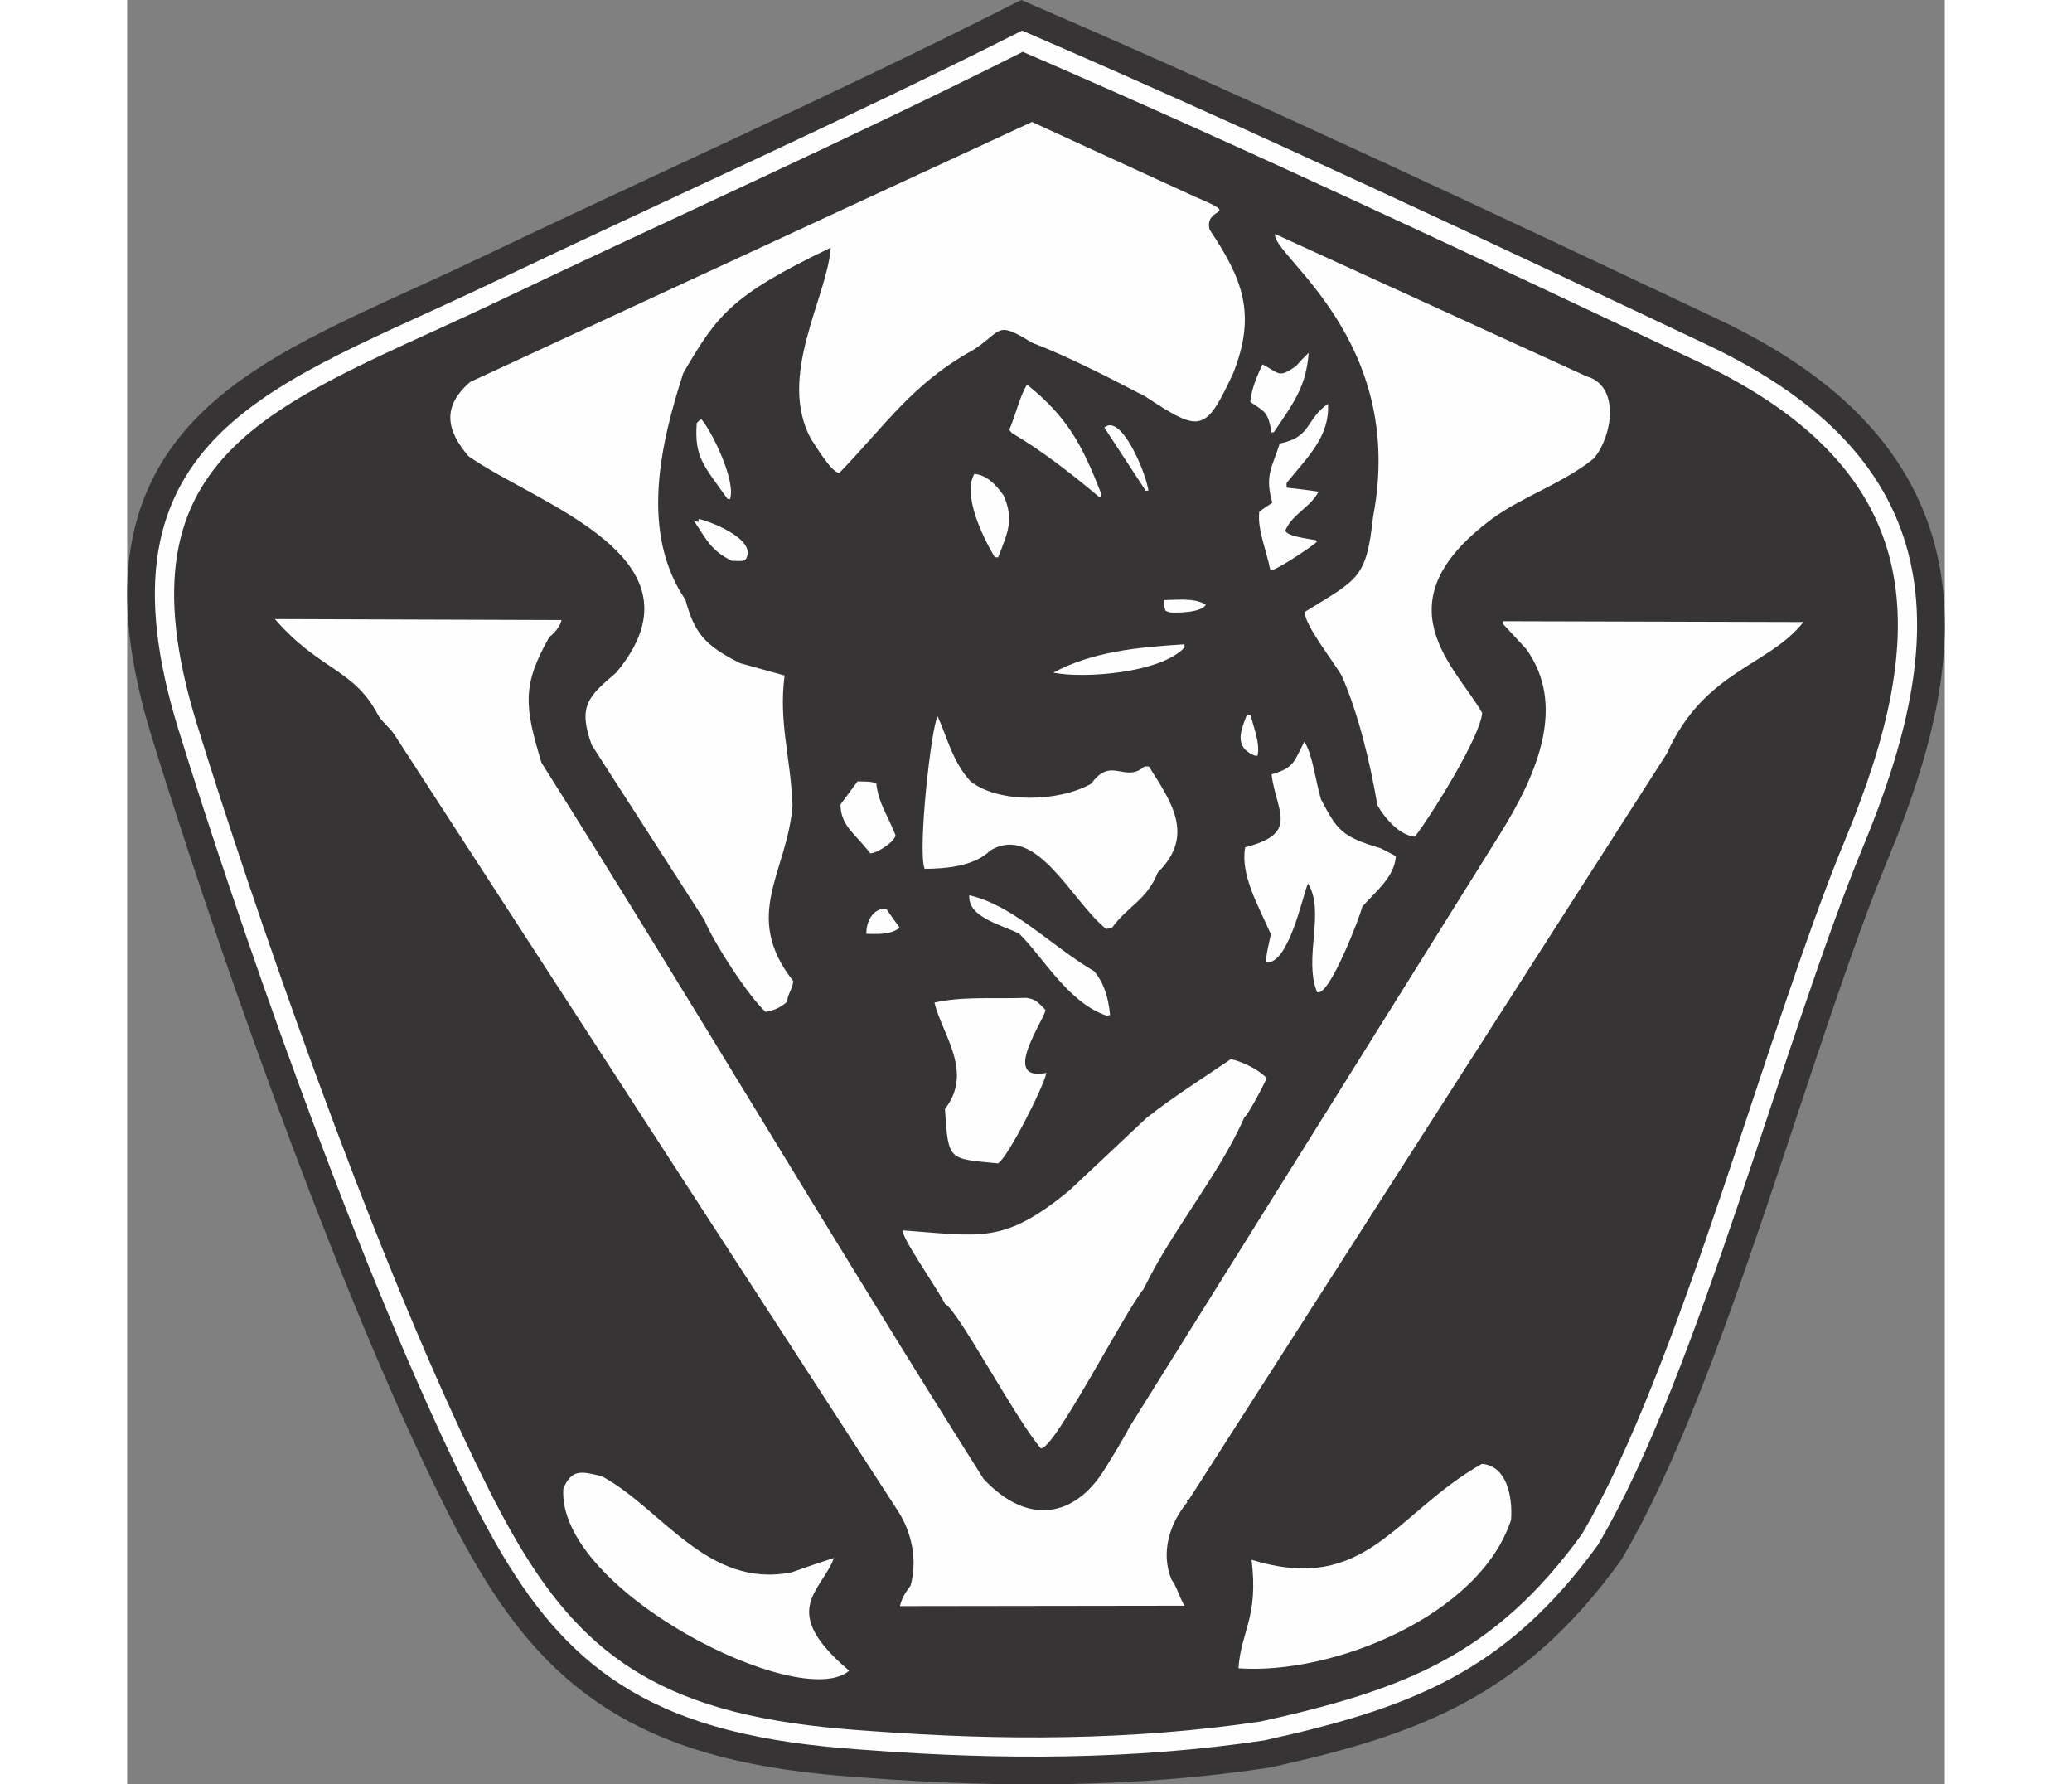
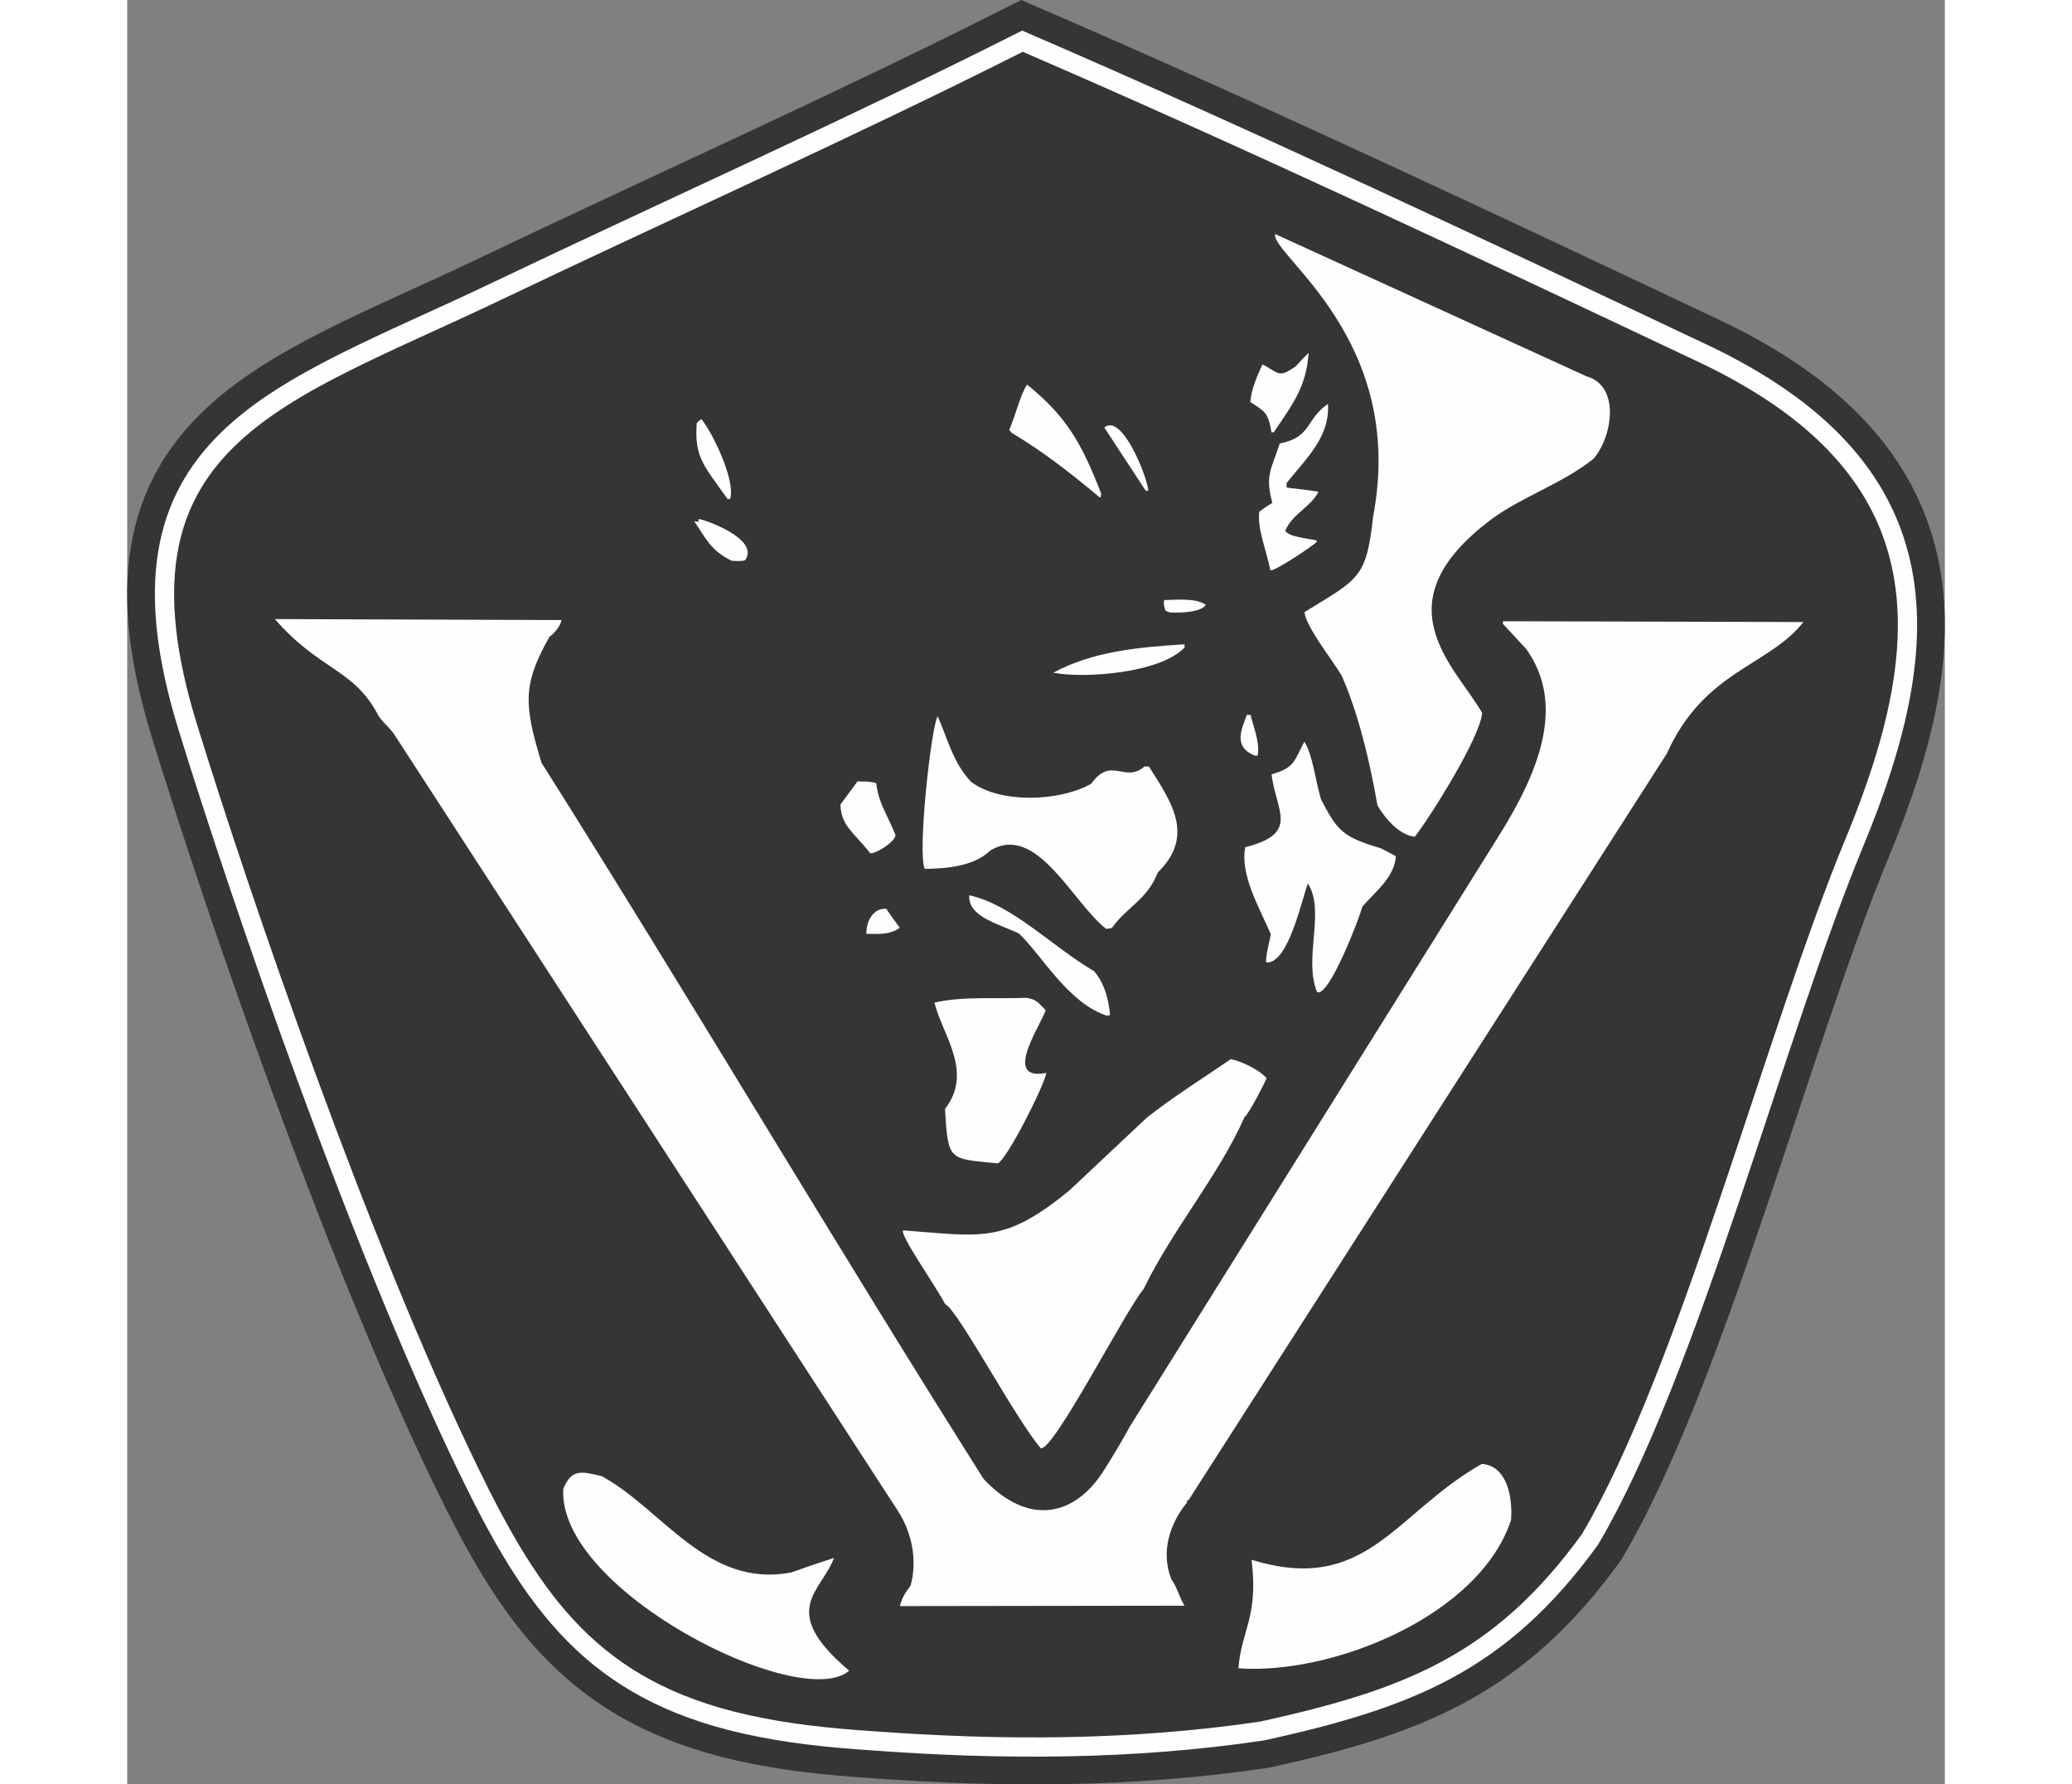
<svg xmlns="http://www.w3.org/2000/svg" xml:space="preserve" width="7.848in" height="6.757in" version="1.1" style="shape-rendering:geometricPrecision; text-rendering:geometricPrecision; image-rendering:optimizeQuality; fill-rule:evenodd; clip-rule:evenodd" viewBox="0 0 7859.22 7713.73">
  <rect x="0" y="0" width="7859.22" height="7713.73" fill="#808080" stroke="none" />
  <defs>
    <style type="text/css">
   
    .str0 {stroke:#373435;stroke-width:406;stroke-miterlimit:2.613}
    .str1 {stroke:#FEFEFE;stroke-width:166.31;stroke-miterlimit:2.613}
    .fil1 {fill:none}
    .fil2 {fill:#FEFEFE}
    .fil0 {fill:#373435}
   
  </style>
  </defs>
  <g id="Layer_x0020__x0028_Black_x0020_and_x0020_White_x0029_">
    <g id="_2008655468496">
      <path class="fil0" d="M3224.81 7483.82c-385.58,-40.47 -748.17,-91.22 -1070.16,-274.21 -392.57,-270.36 -709.39,-778.21 -858.09,-1198.32 -10.21,-0.75 -187.5,-520.55 -215.76,-601.38 -3.4,-0.25 -6.81,-0.5 -10.21,-0.75 1.95,-3.27 3.91,-6.55 5.86,-9.84 -9.9,-28.12 -19.69,-57.94 -34.25,-69.29 1.82,-1.58 3.65,-3.15 7.19,-4.6 -26.94,-75.6 -54.01,-149.5 -79.37,-223.26 -11.92,-0.89 -304.79,-856.17 -321.25,-888.2 -68.39,-186.5 -135.2,-371.18 -202.01,-555.86 -5.11,-0.38 -95.08,-265.51 -114.07,-309.71 -3.4,-0.25 -5.1,-0.38 -6.93,1.2 1.51,-20.43 -28.46,-101.38 -31.11,-111.85 -4.98,-2.08 -9.96,-4.16 -13.24,-6.11 3.4,-45.97 -35.52,-98.49 -27.7,-111.61 -6.44,-5.61 -12.87,-11.21 -19.3,-16.83 6.04,-81.72 -28.79,-166.46 -29.12,-231.54 -4.98,-2.08 -8.26,-4.04 -11.53,-5.99 3.53,-1.45 6.93,-1.2 12.04,-0.82 5.03,-68.1 -27.52,-137.27 -8.05,-192.32 -0.13,-44.52 19.14,-166.34 10.43,-187.53 7.32,-6.31 52.24,-174.17 50.67,-176 6.11,-13.24 14.18,-29.77 13.23,-40.11 40.22,-34.69 43.35,-169.69 84.39,-192.34 57.35,-173.78 297.49,-342.63 451.02,-404.9 39.22,-21.07 150.63,-69.32 165.13,-80.23 119.99,-25.38 274.7,-126.92 405.34,-180.61 823.8,-399.62 1673.08,-773.38 2494.48,-1186.86 869.23,375.77 1737.83,806.27 2616.27,1196.41 231.56,109.54 464.81,219.22 697.96,330.59 214.23,181.87 372.99,419.56 436.61,716.98 19.85,241.12 14.46,452.98 -43.69,707.17 -33.22,55.75 -29.99,127.89 -66.54,205.64 -206.17,621.35 -448.56,1236.09 -662.18,1865.07 -124.11,365.46 -158.94,518.1 -284.79,850.74 -68.6,181.32 -150.91,360.81 -275.79,535.3 -123.87,170.59 -266.97,346.6 -443.88,470.48 -298.66,173.08 -613.67,266.21 -944.31,339.36 -560.79,83.53 -1123.94,83.01 -1677.26,42.12z" />
      <g>
        <path class="fil1 str0" d="M3224.81 7483.82c-184.79,-12.24 -367.82,-31.05 -546.91,-71.66 -635.43,-144.13 -887.95,-503.04 -1166.6,-1079.11 -470.69,-973.11 -975.27,-2442.36 -1210.05,-3203.26 -372.41,-1206.89 366.35,-1380.68 1309.04,-1830.71 750.47,-358.28 1517.77,-700.39 2262.16,-1075.11 980.74,423.97 1954.51,883.71 2921.01,1340.4 1011.47,477.98 1003.26,1176.93 635.67,2063.66 -343.23,827.94 -715.41,2286.79 -1138.86,3003.83 -379.73,522.94 -764.79,671.93 -1388.19,809.84 -560.79,83.53 -1123.94,83.01 -1677.26,42.12z" />
        <path id="_1" class="fil0" d="M3224.81 7483.82c-184.79,-12.24 -367.82,-31.05 -546.91,-71.66 -635.43,-144.13 -887.95,-503.04 -1166.6,-1079.11 -470.69,-973.11 -975.27,-2442.36 -1210.05,-3203.26 -372.41,-1206.89 366.35,-1380.68 1309.04,-1830.71 750.47,-358.28 1517.77,-700.39 2262.16,-1075.11 980.74,423.97 1954.51,883.71 2921.01,1340.4 1011.47,477.98 1003.26,1176.93 635.67,2063.66 -343.23,827.94 -715.41,2286.79 -1138.86,3003.83 -379.73,522.94 -764.79,671.93 -1388.19,809.84 -560.79,83.53 -1123.94,83.01 -1677.26,42.12z" />
      </g>
      <g>
        <path class="fil1 str1" d="M3224.81 7483.82c-184.79,-12.24 -367.82,-31.05 -546.91,-71.66 -635.43,-144.13 -887.95,-503.04 -1166.6,-1079.11 -470.69,-973.11 -975.27,-2442.36 -1210.05,-3203.26 -372.41,-1206.89 366.35,-1380.68 1309.04,-1830.71 750.47,-358.28 1517.77,-700.39 2262.16,-1075.11 980.74,423.97 1954.51,883.71 2921.01,1340.4 1011.47,477.98 1003.26,1176.93 635.67,2063.66 -343.23,827.94 -715.41,2286.79 -1138.86,3003.83 -379.73,522.94 -764.79,671.93 -1388.19,809.84 -560.79,83.53 -1123.94,83.01 -1677.26,42.12z" />
        <path id="_1_276" class="fil0" d="M3224.81 7483.82c-184.79,-12.24 -367.82,-31.05 -546.91,-71.66 -635.43,-144.13 -887.95,-503.04 -1166.6,-1079.11 -470.69,-973.11 -975.27,-2442.36 -1210.05,-3203.26 -372.41,-1206.89 366.35,-1380.68 1309.04,-1830.71 750.47,-358.28 1517.77,-700.39 2262.16,-1075.11 980.74,423.97 1954.51,883.71 2921.01,1340.4 1011.47,477.98 1003.26,1176.93 635.67,2063.66 -343.23,827.94 -715.41,2286.79 -1138.86,3003.83 -379.73,522.94 -764.79,671.93 -1388.19,809.84 -560.79,83.53 -1123.94,83.01 -1677.26,42.12z" />
      </g>
      <path class="fil2" d="M1885.7 6435.97c36.08,-87.93 79.53,-75.47 166.7,-54.25 261.33,141.33 455.83,486.63 819.75,415.53 60.74,-21.4 121.48,-42.79 183.93,-62.22 -55.76,148.06 -243.38,225.71 65.67,487.38 -211.12,182.07 -1262.69,-347.45 -1236.04,-786.46z" />
      <path class="fil2" d="M4804.91 7211.82c12.14,-164.27 87.2,-219.26 56.84,-469.09 497.1,153.2 617.5,-200.27 995.69,-414.51 106.65,7.88 133.91,139.31 126.3,242.28 -136.05,415.16 -774.31,671.21 -1178.83,641.32z" />
      <path class="fil2" d="M3341.32 6943c10.9,-44.81 26.81,-60.34 46.14,-89.18 29.99,-108.72 5.6,-228.94 -55.02,-322.41l-2176.86 -3355.29c-21.07,-32.48 -55.05,-55.38 -72.79,-88.75 -104.96,-197.41 -249.43,-187.76 -444.27,-411.13l1239.03 4.18c-1.63,22.07 -32.2,60.48 -51.54,71.99 -119,209.36 -108.97,298.84 -34.69,544.67 635.57,1006.48 1264,2071.65 1911.23,3095.63 192.81,206.79 395.02,163.64 520.8,-36.66 38.24,-60.91 75.32,-121.4 111.47,-188.4l1599.32 -2559.48c171.3,-274.13 286.1,-563.98 115.15,-802.51 -34.2,-37.65 -68.52,-73.47 -101.01,-109.14 0.27,-3.68 0.54,-7.35 0.81,-11.03l1298.74 3.5c-149.71,190.96 -429.28,209.09 -590.39,568.34l-2068.82 3228.57c-3.68,-0.28 -5.52,-0.41 -7.49,1.29 -0.14,1.84 1.56,3.82 3.27,5.79 -75.1,90.58 -117.56,215.02 -69.13,335.07 24.64,33.3 29.94,67.43 56.34,113.24l-1230.3 1.7z" />
      <path class="fil2" d="M3950.75 6261.3c-110.69,-128.34 -360.44,-601.6 -414.24,-624.06 -42.1,-80.76 -194.49,-295.39 -181.69,-318.48 340.17,25.14 435.58,59.91 718.98,-172.43 111.26,-104.56 222.51,-209.11 333.77,-313.67 108.06,-86.3 247.64,-173.97 364.49,-254.08 40.05,8.5 111.83,37.84 154.81,81.69 -4.9,16.27 -82.37,164 -95.65,168.57 -108.98,248.93 -313.44,488.95 -435.7,742.45 -85.38,104.62 -385.93,694.36 -444.77,690.01z" />
      <path class="fil2" d="M3764.46 5029.19c-214.72,-21.41 -213.84,-8.41 -228.52,-235.04 124.66,-160.88 -11.43,-320.68 -45.51,-460.01 120.4,-28.08 265.52,-15.51 397.16,-20.57 36.5,6.4 43.59,10.61 83.03,52.35 -2.99,40.45 -198.73,312.55 3.93,272.06 -11.98,61.98 -171.96,375.54 -210.09,391.21z" />
-       <path class="fil2" d="M2760.87 4374.53c-72.88,-64.55 -227.17,-303.34 -264.64,-396.7 -162.54,-252.35 -325.07,-504.7 -487.61,-757.05 -61.33,-170.92 -14.07,-209.95 106.38,-313.82 413.82,-496.33 -342.01,-725.96 -639.04,-934.63 -96.48,-111.87 -115.68,-215.28 7.09,-321.16l2429.14 -1123.92 706.33 323.96c208.29,88.03 36.05,36.45 61.66,141.36 141.48,211.97 204.3,362.67 101.99,621.33 -120.69,257.31 -141.05,257.65 -380.79,99.43 -170.95,-88.43 -329.44,-170.39 -489.42,-232.12 -159.11,-98.65 -125.72,-49.96 -255.72,32.87 -260.19,143.47 -375.04,321.71 -577.19,530.48 -36.77,-2.71 -110.41,-132.02 -120.63,-143.87 -150.8,-272.07 66.51,-608.67 83.94,-830.16 -433.73,207.76 -491.22,292.28 -637.59,541.52 -98.21,303.34 -189.53,688.53 8.91,980.51 39.32,143.41 81.62,196.45 236.7,274.47 63.41,17.62 126.81,35.26 192.06,53.01 -26.12,203.29 25.94,349.49 34.36,560.87 -21.46,290.52 -221.71,473.55 3.01,760.07 -2.45,33.1 -24.58,57.35 -27.02,90.45 -31.45,25.41 -52.5,34.94 -91.93,43.12z" />
      <path class="fil2" d="M4236.82 4391.13c-167.88,-54.93 -278.65,-257.23 -380.47,-355.34 -85.68,-41.46 -222.09,-71.88 -215.16,-165.65 190.89,43.68 350.07,216.29 539.62,328.28 40.87,47.39 61.99,111.81 69.16,189.99 -5.52,-0.41 -9.33,1.16 -13.15,2.73z" />
      <path class="fil2" d="M5144.79 4288.12c-59.55,-144.91 36.85,-348.54 -39.31,-468.79 -24.71,59.18 -83.09,348.83 -180.54,341.62 -3.75,-24.31 16.8,-102.29 20.14,-122.38 -55.39,-126.12 -132.57,-257.54 -110.87,-376.1 237.39,-60.11 133.45,-154.68 113.87,-315.12 98.2,-27.87 96.42,-53.88 141.69,-141.13 36.51,56.31 47.02,164.31 72.17,249.36 69.69,132.71 89.72,161.93 258,211.33 21.38,10.82 42.78,21.65 65.86,34.45 -6.79,91.93 -86.93,150.72 -145.56,218.49 -8.51,40.05 -145.86,397.81 -195.45,368.26z" />
      <path class="fil2" d="M3196.24 4036.94c-1.44,-55.57 30.49,-112.37 85.65,-108.3 18.33,27.24 38.49,54.61 58.65,81.98 -45.01,33.64 -101.74,25.76 -144.3,26.31z" />
      <path class="fil2" d="M4233.14 4015.56c-146.85,-114.39 -300.61,-460.37 -501.9,-338.44 -71.76,70.5 -198.01,77.82 -283.15,78.92 -31.2,-78.11 28.69,-613.53 56.13,-659.56 39.86,86.14 64.8,198.91 143.68,282.38 120.62,93.95 379.81,89.07 520.69,8.88 86.61,-121.17 144.24,-0.44 229.15,-73.66 5.65,-1.43 13.01,-0.89 20.36,-0.35 90.94,145.38 203.68,296.07 38.29,457.63 -47.71,120.34 -128.95,143.92 -198.94,240.44 -9.33,1.16 -16.82,2.45 -24.31,3.75z" />
      <path class="fil2" d="M3212.72 3688.74c-69.13,-90.16 -126.35,-116.56 -128.61,-211.02 24.64,-33.3 49.3,-66.61 73.94,-99.92 20.22,1.5 51.89,-1.71 80.77,7.82 10.16,87.64 45.79,130.95 83.26,224.31 -2.17,29.42 -83.61,80.72 -109.35,78.82z" />
      <path class="fil2" d="M5405.93 3481.02c-33.68,-194.76 -83.36,-398.11 -154.56,-560.51 -44.49,-73.54 -154.5,-211.08 -160.91,-274.41 232.47,-143.67 267.54,-142.93 296.7,-412.54 147.04,-767.89 -441.76,-1131.39 -423.69,-1221.92l1346.67 615.31c144.92,40.29 114.19,256.17 31.05,355.41 -134.17,108.18 -311.65,165.29 -440.96,261.47 -491.71,365.72 -154.83,638.73 -41.46,838.04 -7.72,104.46 -223.32,448.16 -290.96,534.99 -66.16,-4.89 -131.15,-81.39 -161.9,-135.83z" />
      <path class="fil2" d="M4874.57 3266.12c-93.31,-38.33 -56.34,-113.25 -33.19,-176.24 5.52,0.41 11.03,0.81 16.55,1.22 8.04,41.27 42.79,121.48 29.52,175.97 -5.52,-0.41 -9.2,-0.68 -12.88,-0.95z" />
      <path class="fil2" d="M4004.38 2907.88c169.41,-91.02 363.09,-109.99 567.39,-122.62 -0.27,3.68 -0.54,7.35 0.89,13.01 -104.44,112.45 -437.11,135.94 -568.28,109.62z" />
      <path class="fil2" d="M4508 2647.43c-7.22,-2.38 -12.6,-4.62 -17.98,-6.87 -9.27,-24.72 -8.59,-33.91 -5.8,-46.65 38.76,1.02 132.18,-12.42 179.66,20.67 -21.11,35.42 -128.29,34.89 -155.88,32.85z" />
      <path class="fil2" d="M2614.69 2424.36c-92.89,-43.84 -114.56,-100.91 -163,-171.03 5.52,0.41 11.03,0.81 18.26,3.19 0.41,-5.52 0.68,-9.2 0.95,-12.87 25.74,1.9 265.41,86.16 201.34,177.57 -13.28,4.57 -13.28,4.57 -57.55,3.14z" />
-       <path class="fil2" d="M3751.02 2408.47c-57.56,-96.69 -138.84,-272.78 -88.06,-359.62 47.81,3.53 87.79,37.91 126.28,92.52 45.99,103.24 19.72,158.61 -23.5,268.19 -5.52,-0.41 -11.03,-0.81 -14.71,-1.09z" />
+       <path class="fil2" d="M3751.02 2408.47z" />
      <path class="fil2" d="M4942.99 2465.11c-18.95,-93.84 -57.1,-178 -47.85,-253.12 17.63,-13.49 37.11,-26.84 56.45,-38.36 -33.73,-118.97 -1.87,-149.89 31.89,-256.47 138.79,-26.72 111.26,-104.56 208.63,-171.31 8.06,141.1 -87.12,228.36 -178.69,341.76 -0.41,5.52 -0.95,12.87 0.34,20.36 45.83,5.23 91.67,10.47 137.36,17.54 -32.61,65.99 -114.39,96.93 -143.73,168.71 12.94,24.99 86.36,32.27 133.76,41.31 -0.14,1.84 1.57,3.81 3.27,5.79 -12.25,15.74 -187.25,132.22 -201.42,123.78z" />
      <path class="fil2" d="M2595.64 2156.73c-102.11,-144.36 -143.94,-178.87 -132.93,-327.81 6.06,-6.95 11.98,-12.06 19.75,-17.03 45.98,53.31 150.41,266.24 124.21,345.65 -3.68,-0.28 -7.36,-0.54 -11.03,-0.81z" />
      <path class="fil2" d="M4204.59 2149.88c-130.57,-109.48 -253.04,-203.57 -378.83,-277.57 -5.1,-5.92 -8.51,-9.87 -11.92,-13.82 26.68,-60.89 48.32,-153.58 77.33,-195.81 170.95,138.35 236.36,254.11 320.16,471.06 -0.14,1.84 -1.63,22.06 -6.74,16.14z" />
      <path class="fil2" d="M4404.45 2122.13c-59.81,-91.32 -119.62,-182.63 -179.42,-273.94 73.05,-63.01 181.32,198.27 190.6,272.91 -3.68,-0.28 -7.35,-0.54 -11.17,1.02z" />
      <path class="fil2" d="M4948.12 1870.18c-15.27,-93.57 -32.09,-91.11 -91.89,-132.51 4.21,-57 32.87,-119.59 52.68,-162.5 74.78,38.81 67.63,60.46 143.56,8.76 18.18,-20.85 36.22,-39.85 56.1,-58.72 -10.74,145.26 -63.97,215.28 -151.12,343.8 -3.67,-0.28 -7.35,-0.54 -9.33,1.16z" />
    </g>
  </g>
</svg>